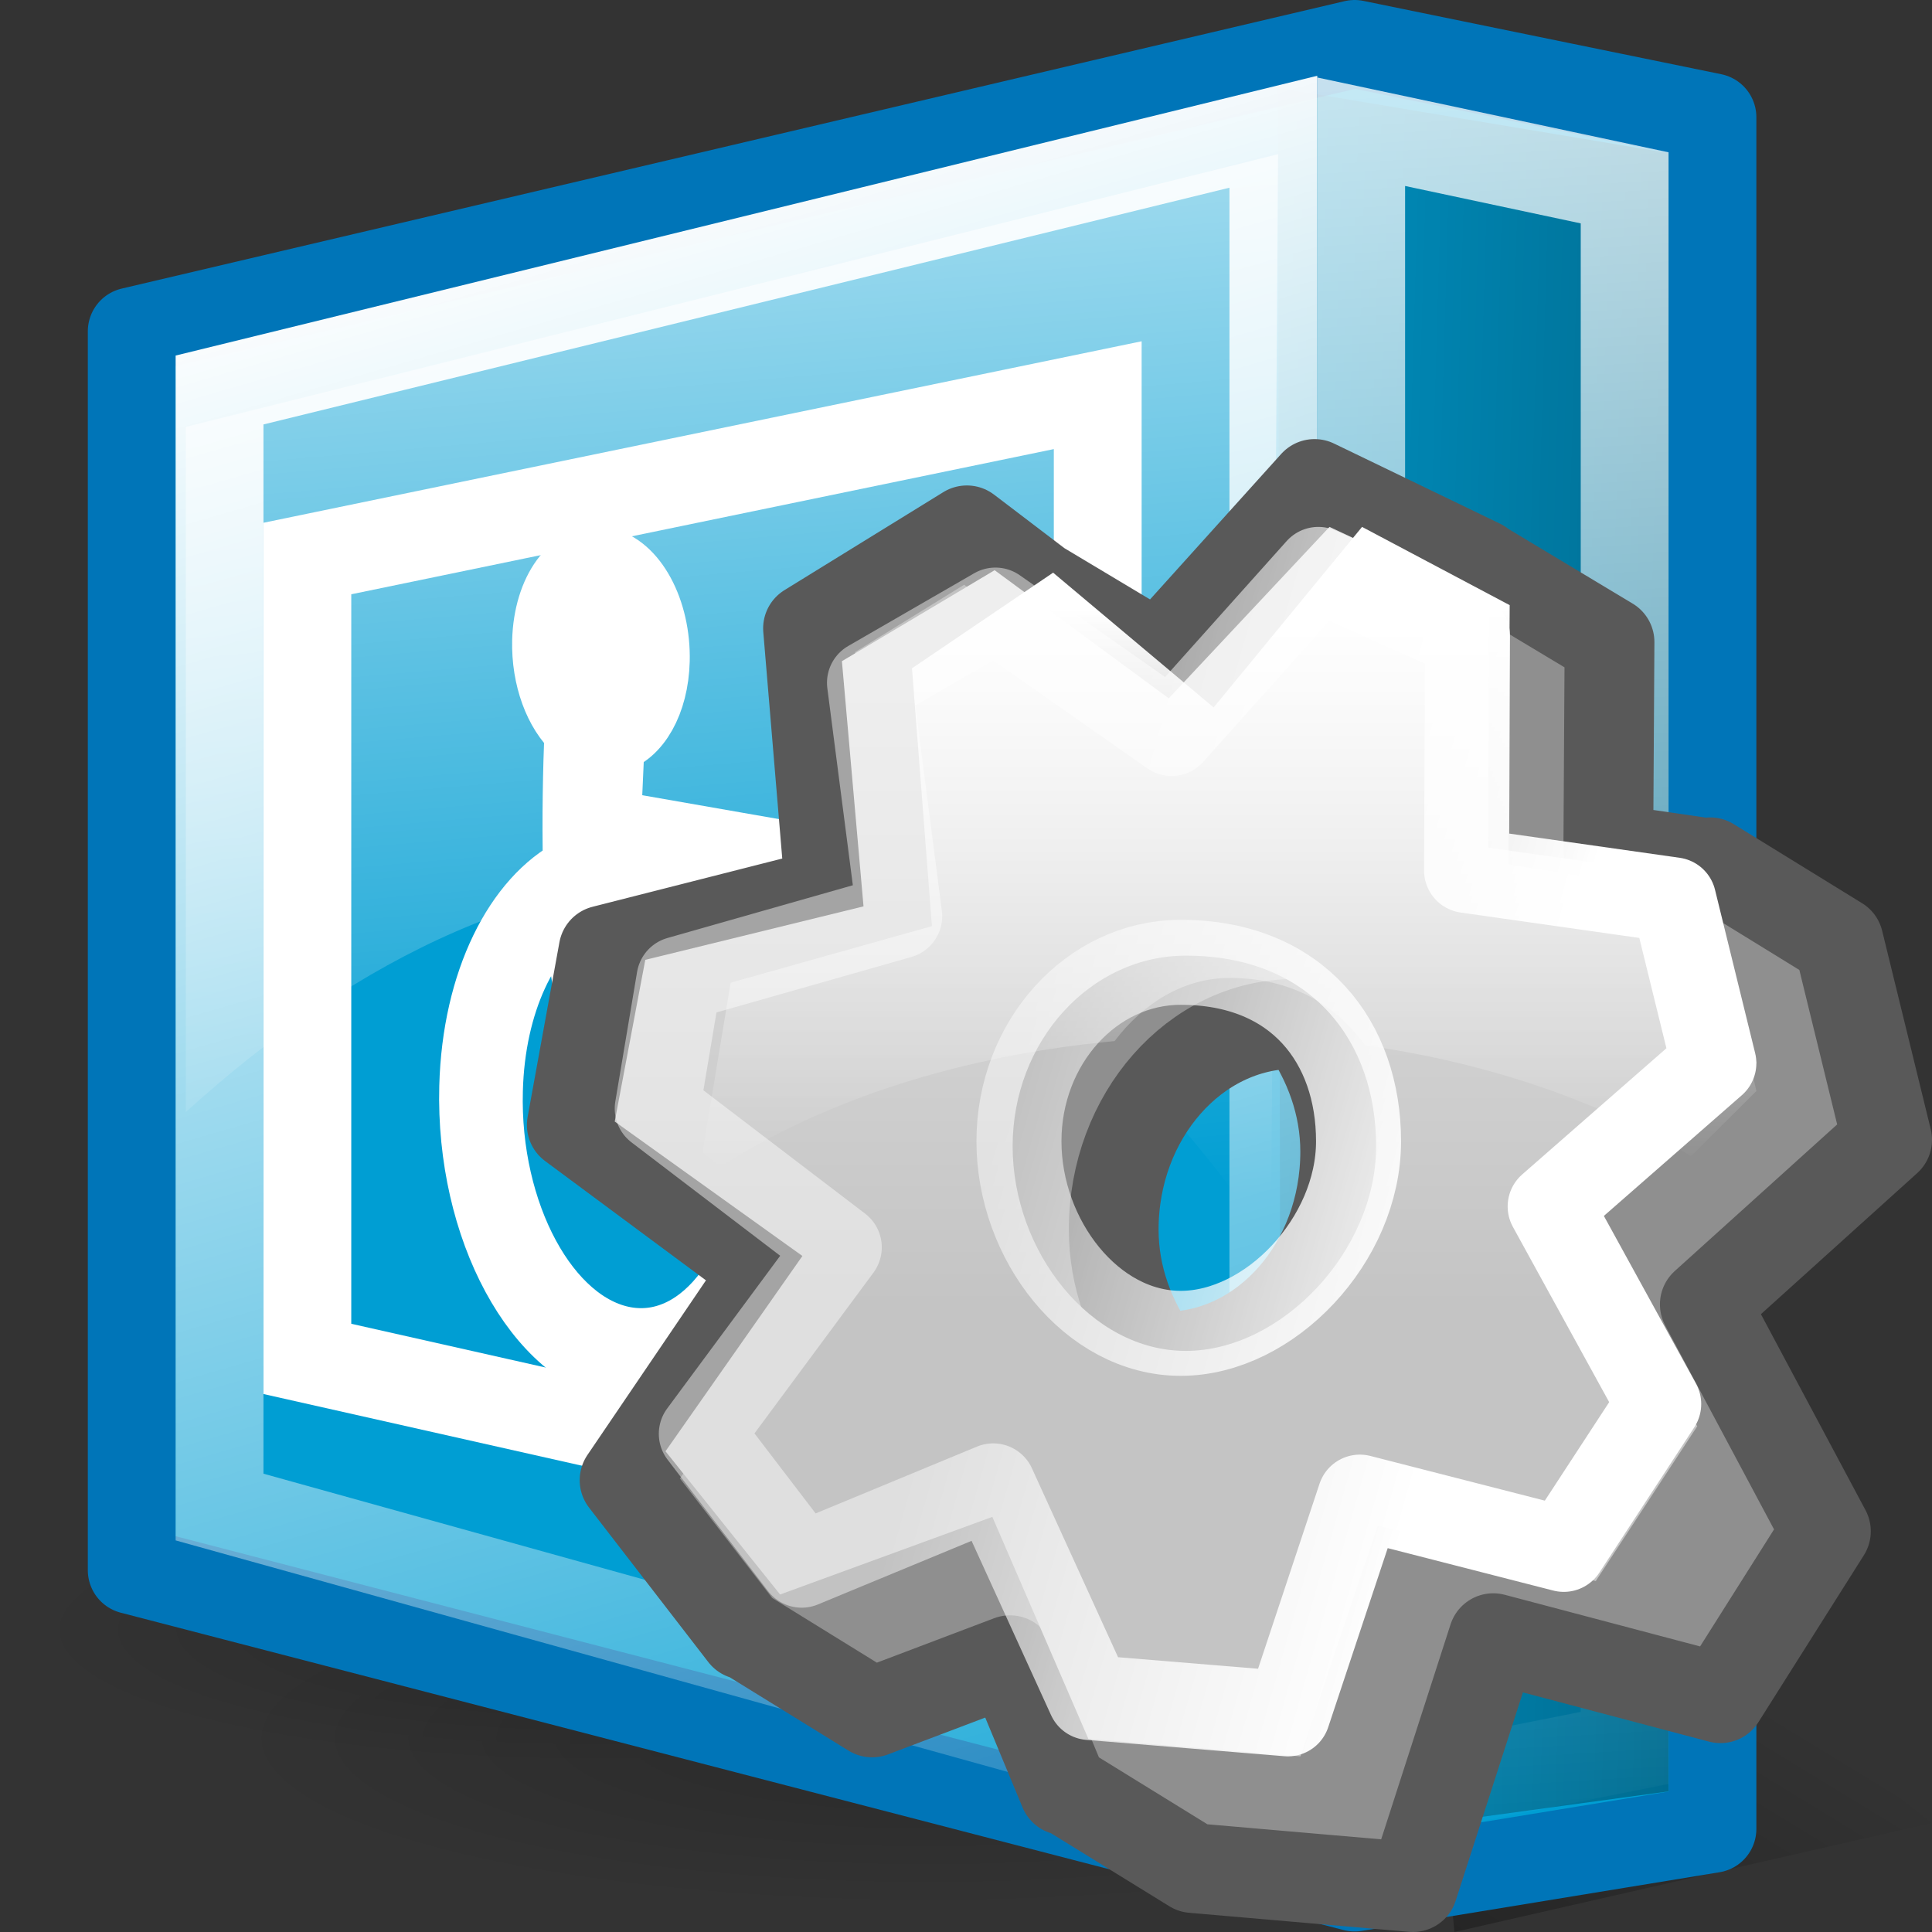
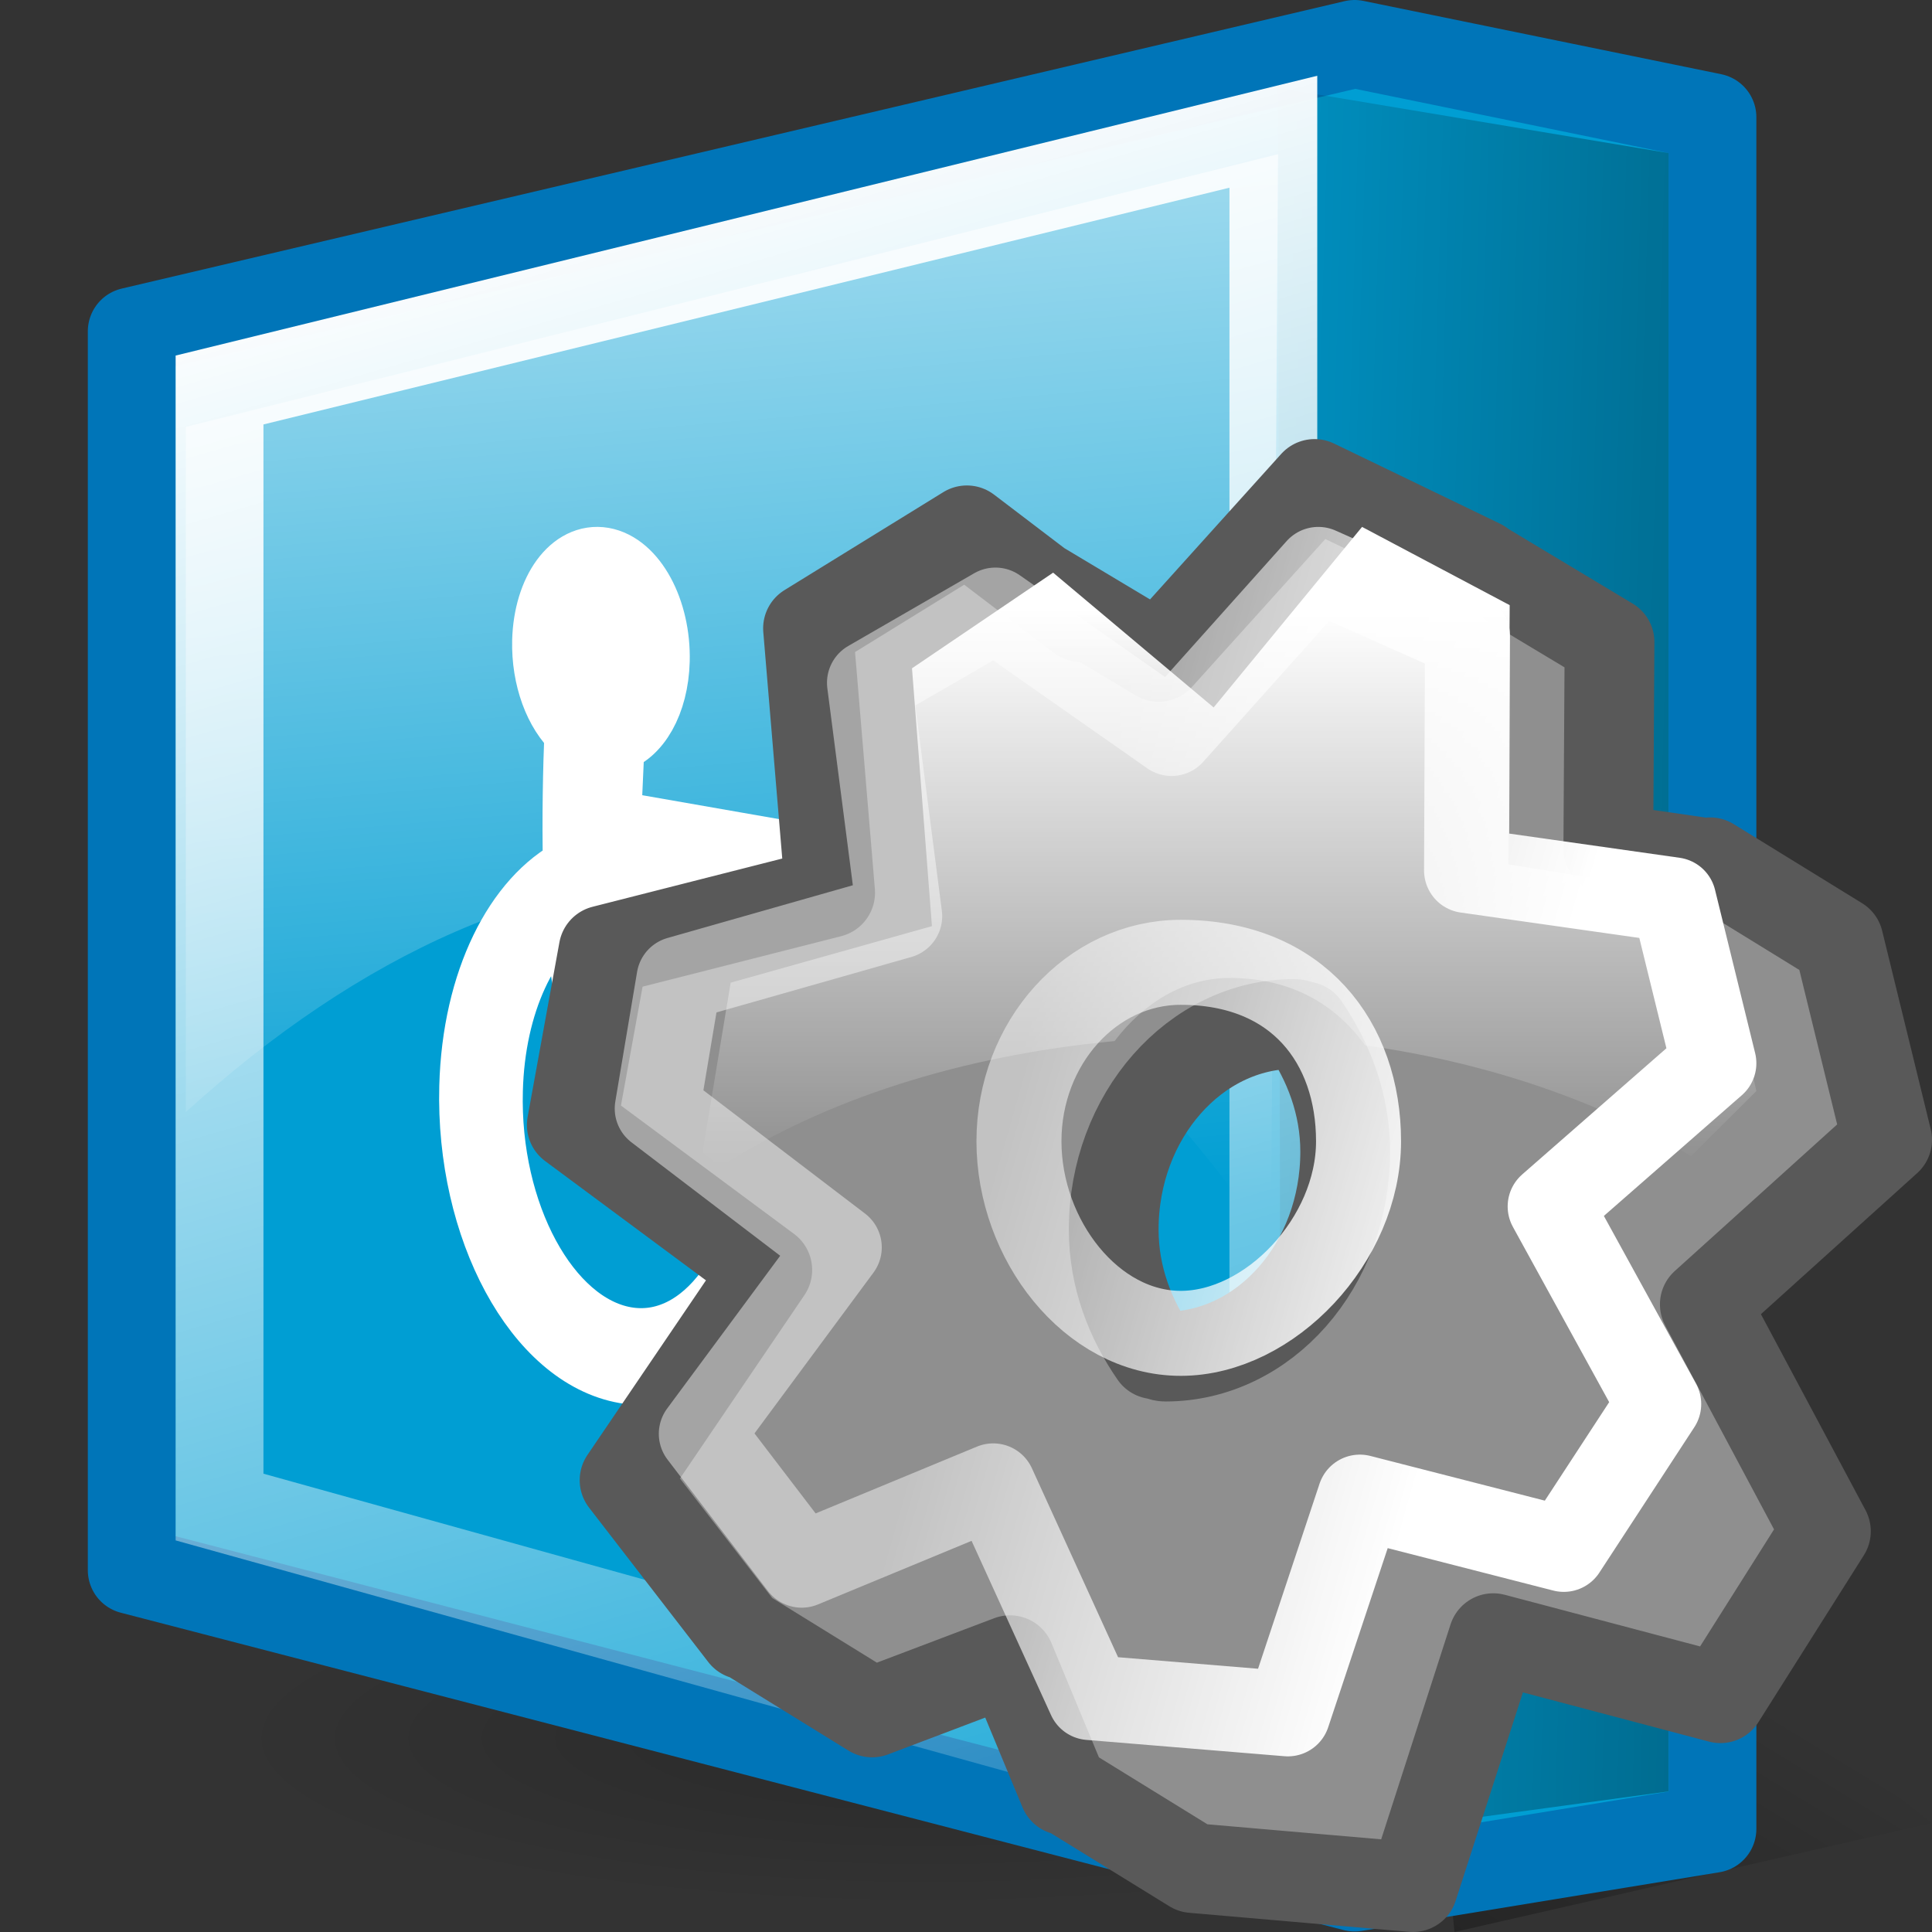
<svg xmlns="http://www.w3.org/2000/svg" xmlns:ns1="http://inkscape.sourceforge.net/DTD/sodipodi-0.dtd" xmlns:ns2="http://www.inkscape.org/namespaces/inkscape" xmlns:xlink="http://www.w3.org/1999/xlink" width="22" height="22" id="svg14" ns1:version="0.32" ns2:version="0.43+devel" ns1:docbase="/home/silvestre/Desktop/Neu/22x22/apps" ns1:docname="preferences-desktop-assistive-technology.svg" version="1.0">
  <rect width="100%" height="100%" fill="#333333" stroke="none" />
  <defs id="defs3">
    <linearGradient ns2:collect="always" id="linearGradient2843">
      <stop style="stop-color:white;stop-opacity:0.796" offset="0" id="stop2845" />
      <stop style="stop-color:white;stop-opacity:0;" offset="1" id="stop2847" />
    </linearGradient>
    <linearGradient ns2:collect="always" id="linearGradient2838">
      <stop style="stop-color:white;stop-opacity:1;" offset="0" id="stop2840" />
      <stop style="stop-color:white;stop-opacity:0;" offset="1" id="stop2842" />
    </linearGradient>
    <linearGradient id="linearGradient3579">
      <stop style="stop-color:#000000;stop-opacity:0.188;" offset="0" id="stop3581" />
      <stop style="stop-color:#000000;stop-opacity:0;" offset="1" id="stop3583" />
    </linearGradient>
    <linearGradient ns2:collect="always" id="linearGradient3569">
      <stop style="stop-color:#000000;stop-opacity:1;" offset="0" id="stop3571" />
      <stop style="stop-color:#000000;stop-opacity:0;" offset="1" id="stop3573" />
    </linearGradient>
    <linearGradient ns2:collect="always" id="linearGradient3549">
      <stop style="stop-color:#ffffff;stop-opacity:0.687" offset="0" id="stop3551" />
      <stop style="stop-color:#ffffff;stop-opacity:0;" offset="1" id="stop3553" />
    </linearGradient>
    <linearGradient ns2:collect="always" id="linearGradient2813">
      <stop style="stop-color:#000000;stop-opacity:0.731" offset="0" id="stop2815" />
      <stop style="stop-color:#000000;stop-opacity:0;" offset="1" id="stop2817" />
    </linearGradient>
    <linearGradient ns2:collect="always" xlink:href="#linearGradient3569" id="linearGradient3575" x1="90.686" y1="164.369" x2="106.273" y2="103.911" gradientUnits="userSpaceOnUse" gradientTransform="matrix(0.198,4.976619e-2,0,0.276,-3.312,-16.054)" />
    <radialGradient ns2:collect="always" xlink:href="#linearGradient3579" id="radialGradient3585" cx="54.317" cy="112.413" fx="54.317" fy="112.413" r="47.705" gradientTransform="matrix(1,0,0,0.297,-8.517492e-16,79.023)" gradientUnits="userSpaceOnUse" />
    <radialGradient ns2:collect="always" xlink:href="#linearGradient3579" id="radialGradient3589" gradientUnits="userSpaceOnUse" gradientTransform="matrix(1,0,0,0.297,-6.025999e-16,79.023)" cx="54.317" cy="112.413" fx="54.317" fy="112.413" r="47.705" />
    <linearGradient ns2:collect="always" xlink:href="#linearGradient2843" id="linearGradient2849" x1="83.319" y1="-0.056" x2="93.687" y2="122.311" gradientUnits="userSpaceOnUse" gradientTransform="matrix(0.235,0,0,0.17,-4.676,0.4)" />
    <linearGradient ns2:collect="always" xlink:href="#linearGradient3549" id="linearGradient4825" gradientUnits="userSpaceOnUse" x1="47.705" y1="5.196" x2="54.317" y2="82.185" gradientTransform="matrix(0.17,0,0,0.169,-2.056,0.323)" />
    <linearGradient ns2:collect="always" xlink:href="#linearGradient2813" id="linearGradient4828" gradientUnits="userSpaceOnUse" x1="145.004" y1="70.376" x2="89.742" y2="69.432" gradientTransform="matrix(0.295,0,0,0.173,-14.232,-0.45)" />
    <linearGradient ns2:collect="always" xlink:href="#linearGradient2838" id="linearGradient4831" gradientUnits="userSpaceOnUse" gradientTransform="matrix(0.171,0,0,0.169,0.318,0.42)" x1="33.655" y1="11.392" x2="71.741" y2="141.561" />
    <linearGradient ns2:collect="always" id="linearGradient2049">
      <stop style="stop-color:#ffffff;stop-opacity:1;" offset="0" id="stop2051" />
      <stop style="stop-color:#ffffff;stop-opacity:0;" offset="1" id="stop2053" />
    </linearGradient>
    <linearGradient ns2:collect="always" id="linearGradient4234">
      <stop style="stop-color:#e0e0e0;stop-opacity:1" offset="0" id="stop4236" />
      <stop style="stop-color:#c4c4c4;stop-opacity:1" offset="1" id="stop4238" />
    </linearGradient>
    <linearGradient id="linearGradient6647" ns2:collect="always">
      <stop id="stop6649" offset="0" style="stop-color:white;stop-opacity:1;" />
      <stop id="stop6651" offset="1" style="stop-color:white;stop-opacity:0.451" />
    </linearGradient>
    <linearGradient ns2:collect="always" xlink:href="#linearGradient6647" id="linearGradient4981" gradientUnits="userSpaceOnUse" x1="38.311" y1="29.975" x2="26.017" y2="26.681" gradientTransform="matrix(0.449,0,0,0.423,19.962,0.666)" />
    <linearGradient ns2:collect="always" xlink:href="#linearGradient2049" id="linearGradient4984" gradientUnits="userSpaceOnUse" gradientTransform="matrix(0.158,0,0,0.172,21.85,0.37)" x1="72.152" y1="38.213" x2="72.152" y2="75.248" />
    <linearGradient ns2:collect="always" xlink:href="#linearGradient4234" id="linearGradient4987" gradientUnits="userSpaceOnUse" gradientTransform="matrix(0.218,0,0,0.209,24.753,4.338)" x1="34.813" y1="16.951" x2="34.813" y2="50.461" />
    <linearGradient ns2:collect="always" xlink:href="#linearGradient4234" id="linearGradient6590" gradientUnits="userSpaceOnUse" gradientTransform="matrix(0.218,0,0,0.209,24.753,4.338)" x1="34.813" y1="16.951" x2="34.813" y2="50.461" />
    <linearGradient ns2:collect="always" xlink:href="#linearGradient2049" id="linearGradient6592" gradientUnits="userSpaceOnUse" gradientTransform="matrix(0.158,0,0,0.172,21.85,0.37)" x1="72.152" y1="38.213" x2="72.152" y2="75.248" />
    <linearGradient ns2:collect="always" xlink:href="#linearGradient6647" id="linearGradient6594" gradientUnits="userSpaceOnUse" gradientTransform="matrix(0.449,0,0,0.423,19.962,0.666)" x1="38.311" y1="29.975" x2="26.017" y2="26.681" />
  </defs>
  <ns1:namedview id="base" pagecolor="#ffffff" bordercolor="#666666" borderopacity="1.0" ns2:pageopacity="0.0" ns2:pageshadow="2" ns2:zoom="1" ns2:cx="11" ns2:cy="11" ns2:document-units="px" ns2:current-layer="layer1" ns2:window-width="823" ns2:window-height="536" ns2:window-x="0" ns2:window-y="22" ns2:showpageshadow="false" width="22px" height="22px" showgrid="false" showborder="false" />
  <g ns2:label="Layer 1" ns2:groupmode="layer" id="layer1">
-     <path ns1:type="arc" style="opacity:1;color:black;fill:url(#radialGradient3589);fill-opacity:1;fill-rule:evenodd;stroke:none;stroke-width:3;stroke-linecap:round;stroke-linejoin:round;marker:none;marker-start:none;marker-mid:none;marker-end:none;stroke-miterlimit:4;stroke-dasharray:none;stroke-dashoffset:0;stroke-opacity:1;visibility:visible;display:inline;overflow:visible" id="path3587" ns1:cx="54.317345" ns1:cy="112.41328" ns1:rx="47.704796" ns1:ry="14.169742" d="M 102.022 112.413 A 47.705 14.17 0 1 1  6.613,112.413 A 47.705 14.17 0 1 1  102.022 112.413 z" transform="matrix(0.134,0,0,0.109,-0.543,6.306)" />
    <path ns1:type="arc" style="opacity:1;color:black;fill:url(#radialGradient3585);fill-opacity:1;fill-rule:evenodd;stroke:none;stroke-width:3;stroke-linecap:round;stroke-linejoin:round;marker:none;marker-start:none;marker-mid:none;marker-end:none;stroke-miterlimit:4;stroke-dasharray:none;stroke-dashoffset:0;stroke-opacity:1;visibility:visible;display:inline;overflow:visible" id="path3577" ns1:cx="54.317345" ns1:cy="112.41328" ns1:rx="47.704796" ns1:ry="14.169742" d="M 102.022 112.413 A 47.705 14.17 0 1 1  6.613,112.413 A 47.705 14.17 0 1 1  102.022 112.413 z" transform="matrix(0.168,0,0,0.137,1.449,4.393)" />
    <path style="fill:url(#linearGradient3575);fill-opacity:1;fill-rule:evenodd;stroke:none;stroke-width:0.25pt;stroke-linecap:butt;stroke-linejoin:miter;stroke-opacity:1" d="M 16.562,22 L 22,20.759 L 16,16 L 16.562,22 z " id="path3567" />
    <path style="fill:#009ed3;fill-opacity:1;fill-rule:evenodd;stroke:#0075b8;stroke-width:1;stroke-linecap:round;stroke-linejoin:round;stroke-miterlimit:4;stroke-dasharray:none;stroke-opacity:1" d="M 19.5,20.826 L 19.5,1.335 L 15.425,0.5 L 1.5,3.773 L 1.5,17.88 L 15.425,21.494 L 19.5,20.826 z " id="path2083" ns1:nodetypes="ccccccc" />
    <path style="fill:url(#linearGradient4828);fill-opacity:1;fill-rule:evenodd;stroke:none;stroke-width:0.25pt;stroke-linecap:butt;stroke-linejoin:miter;stroke-opacity:1" d="M 14.553,1 L 14.588,21 L 18.999,20.399 L 19,1.743 L 14.553,1 z " id="path2811" ns1:nodetypes="ccccc" />
-     <path style="fill:none;fill-opacity:1;fill-rule:evenodd;stroke:url(#linearGradient2849);stroke-width:1;stroke-linecap:butt;stroke-linejoin:miter;stroke-miterlimit:4;stroke-dasharray:none;stroke-opacity:1" d="M 15.5,1.5 L 18.5,2.139 L 18.5,19.904 L 15.5,20.5 L 15.5,1.5 z " id="path1968" ns1:nodetypes="ccccc" />
    <path style="fill:url(#linearGradient4825);fill-opacity:1;fill-rule:evenodd;stroke:none;stroke-width:0.25pt;stroke-linecap:butt;stroke-linejoin:miter;stroke-opacity:1" d="M 2.116,4.861 L 2.116,12.663 C 6.075,9.067 10.755,8.656 14.473,14.175 L 14.553,1.756 L 2.116,4.861 z " id="path2821" ns1:nodetypes="ccccc" />
    <path id="path579" style="font-size:12px;fill:white;fill-opacity:1;stroke:white;stroke-width:0.7;stroke-miterlimit:4;stroke-dasharray:none;stroke-opacity:1" d="M 10.65,14.08 C 10.65,14.08 10.22,13.602 9.836,13.787 C 9.836,13.787 9.272,11.216 9.081,11.233 L 7.193,10.903 L 7.124,9.933 L 8.697,10.207 L 8.712,9.655 L 6.95,9.347 L 6.99,8.454 C 7.274,8.381 7.491,8.012 7.504,7.526 C 7.519,6.944 7.236,6.42 6.871,6.356 C 6.506,6.293 6.198,6.713 6.182,7.296 C 6.171,7.726 6.323,8.123 6.55,8.327 C 6.533,8.748 6.52,9.319 6.533,9.881 C 5.87,10.219 5.384,11.166 5.352,12.373 C 5.309,13.995 6.098,15.455 7.115,15.632 C 8.132,15.81 8.991,14.639 9.034,13.016 C 9.038,12.861 9.034,12.708 9.023,12.557 C 9.265,13.231 9.62,14.355 9.581,15.054 L 10.65,14.08 z M 7.126,15.231 C 6.249,15.077 5.566,13.815 5.604,12.417 C 5.63,11.422 6.016,10.631 6.55,10.308 C 6.579,10.852 6.642,11.346 6.763,11.635 L 8.679,11.97 C 8.751,12.287 8.791,12.623 8.782,12.972 C 8.745,14.37 8.002,15.384 7.126,15.231 z " />
    <path style="fill:none;fill-opacity:1;fill-rule:evenodd;stroke:url(#linearGradient4831);stroke-width:1;stroke-linecap:butt;stroke-linejoin:miter;stroke-miterlimit:4;stroke-dasharray:none;stroke-opacity:1" d="M 2.5,17.161 L 2.5,4.441 L 14.5,1.5 L 14.5,20.5 L 2.5,17.161 z " id="path1963" />
-     <path style="fill:none;fill-opacity:1;fill-rule:evenodd;stroke:white;stroke-width:1;stroke-linecap:butt;stroke-linejoin:miter;stroke-miterlimit:4;stroke-dasharray:none;stroke-opacity:1" d="M 3.5,15.474 L 3.5,6.36 L 12.5,4.5 L 12.5,17.5 L 3.5,15.474 z " id="path3948" ns1:nodetypes="ccccc" />
    <g id="g6584" transform="translate(-20,0)">
      <path ns1:nodetypes="ccccccccccccccccccccccccccccccccccsscsc" id="path2041" d="M 34.969,5.511 L 33.194,7.48 L 31.839,6.669 L 32.307,7.026 L 31.01,6.039 L 29.201,7.155 L 29.453,10.165 L 26.873,10.821 L 26.511,12.81 L 28.737,14.461 L 27.112,16.855 L 28.47,18.614 L 28.482,18.605 L 29.931,19.5 L 31.501,18.905 L 32.116,20.386 L 32.138,20.38 L 33.584,21.272 L 36.089,21.489 L 37.004,18.654 L 39.591,19.338 L 40.792,17.437 L 39.413,14.853 L 41.489,12.979 L 40.936,10.72 L 39.473,9.819 L 39.475,9.834 L 38.314,9.665 L 38.328,7.311 L 36.86,6.429 L 36.86,6.424 L 34.969,5.511 z M 34.737,11.66 C 34.779,11.66 34.813,11.684 34.853,11.687 C 35.127,12.086 35.318,12.57 35.318,13.114 C 35.318,14.404 34.399,15.448 33.27,15.448 C 33.226,15.448 33.19,15.424 33.147,15.421 C 32.872,15.024 32.682,14.545 32.682,14.001 C 32.682,12.711 33.608,11.66 34.737,11.66 z " style="color:black;fill:#8f8f8f;fill-opacity:1;fill-rule:evenodd;stroke:#595959;stroke-width:1.022;stroke-linecap:round;stroke-linejoin:round;marker:none;marker-start:none;marker-mid:none;marker-end:none;stroke-miterlimit:4;stroke-dasharray:none;stroke-dashoffset:0;stroke-opacity:1;visibility:visible;display:inline;overflow:visible" />
-       <path ns1:nodetypes="cccccccccccccccccccccccssss" id="path2043" d="M 35.139,6 L 33.309,7.952 L 31.326,6.493 L 29.587,7.529 L 29.833,10.321 L 27.348,10.93 L 27,12.771 L 29.137,14.302 L 27.578,16.526 L 28.883,18.157 L 31.3,17.273 L 32.394,19.802 L 34.808,20 L 35.686,17.371 L 38.171,18.004 L 39.327,16.241 L 38.005,13.844 L 40,12.106 L 39.47,10.01 L 36.945,9.652 L 36.957,6.847 L 35.139,6 z M 33.503,10.882 C 34.934,10.882 35.67,11.857 35.67,13.053 C 35.67,14.249 34.589,15.383 33.503,15.383 C 32.417,15.383 31.531,14.249 31.531,13.053 C 31.531,11.857 32.417,10.882 33.503,10.882 z " style="color:black;fill:url(#linearGradient6590);fill-opacity:1;fill-rule:evenodd;stroke:none;stroke-width:1.863;stroke-linecap:round;stroke-linejoin:round;marker:none;marker-start:none;marker-mid:none;marker-end:none;stroke-miterlimit:4;stroke-dashoffset:0;stroke-opacity:1;visibility:visible;display:inline;overflow:visible" />
      <path style="color:black;fill:url(#linearGradient6592);fill-opacity:1;fill-rule:evenodd;stroke:none;stroke-width:1.863;stroke-linecap:round;stroke-linejoin:round;marker:none;marker-start:none;marker-mid:none;marker-end:none;stroke-miterlimit:4;stroke-dashoffset:0;stroke-opacity:1;visibility:visible;display:inline;overflow:visible" d="M 35.51,6 L 33.82,8.056 L 31.992,6.521 L 30.385,7.61 L 30.612,10.546 L 28.32,11.19 L 28,13.122 L 28.202,13.288 C 29.383,12.524 30.949,12.018 32.692,11.855 C 33.024,11.417 33.485,11.136 34.002,11.136 C 34.707,11.136 35.211,11.441 35.545,11.904 C 36.965,12.103 38.233,12.55 39.256,13.165 L 40,12.424 L 39.507,10.218 L 37.176,9.843 L 37.191,6.891 L 35.51,6 z " id="path1317" />
      <path ns1:nodetypes="cccccccccccccccccccccccssss" id="path5772" d="M 35.012,6.484 L 33.341,8.352 L 31.335,6.947 L 29.901,7.775 L 30.245,10.432 L 27.732,11.147 L 27.484,12.623 L 29.557,14.204 L 27.986,16.327 L 29.129,17.823 L 31.31,16.92 L 32.409,19.33 L 34.665,19.516 L 35.485,17.048 L 37.807,17.643 L 38.888,15.988 L 37.652,13.738 L 39.516,12.107 L 39.059,10.247 L 36.7,9.912 L 36.711,7.243 L 35.012,6.484 z M 33.445,10.958 C 34.782,10.958 35.47,11.873 35.47,12.996 C 35.47,14.119 34.46,15.183 33.445,15.183 C 32.43,15.183 31.603,14.119 31.603,12.996 C 31.603,11.873 32.43,10.958 33.445,10.958 z " style="color:black;fill:none;fill-opacity:1;fill-rule:evenodd;stroke:url(#linearGradient6594);stroke-width:0.968;stroke-linecap:round;stroke-linejoin:round;marker:none;marker-start:none;marker-mid:none;marker-end:none;stroke-miterlimit:4;stroke-dasharray:none;stroke-dashoffset:0;stroke-opacity:1;visibility:visible;display:inline;overflow:visible" />
    </g>
  </g>
</svg>